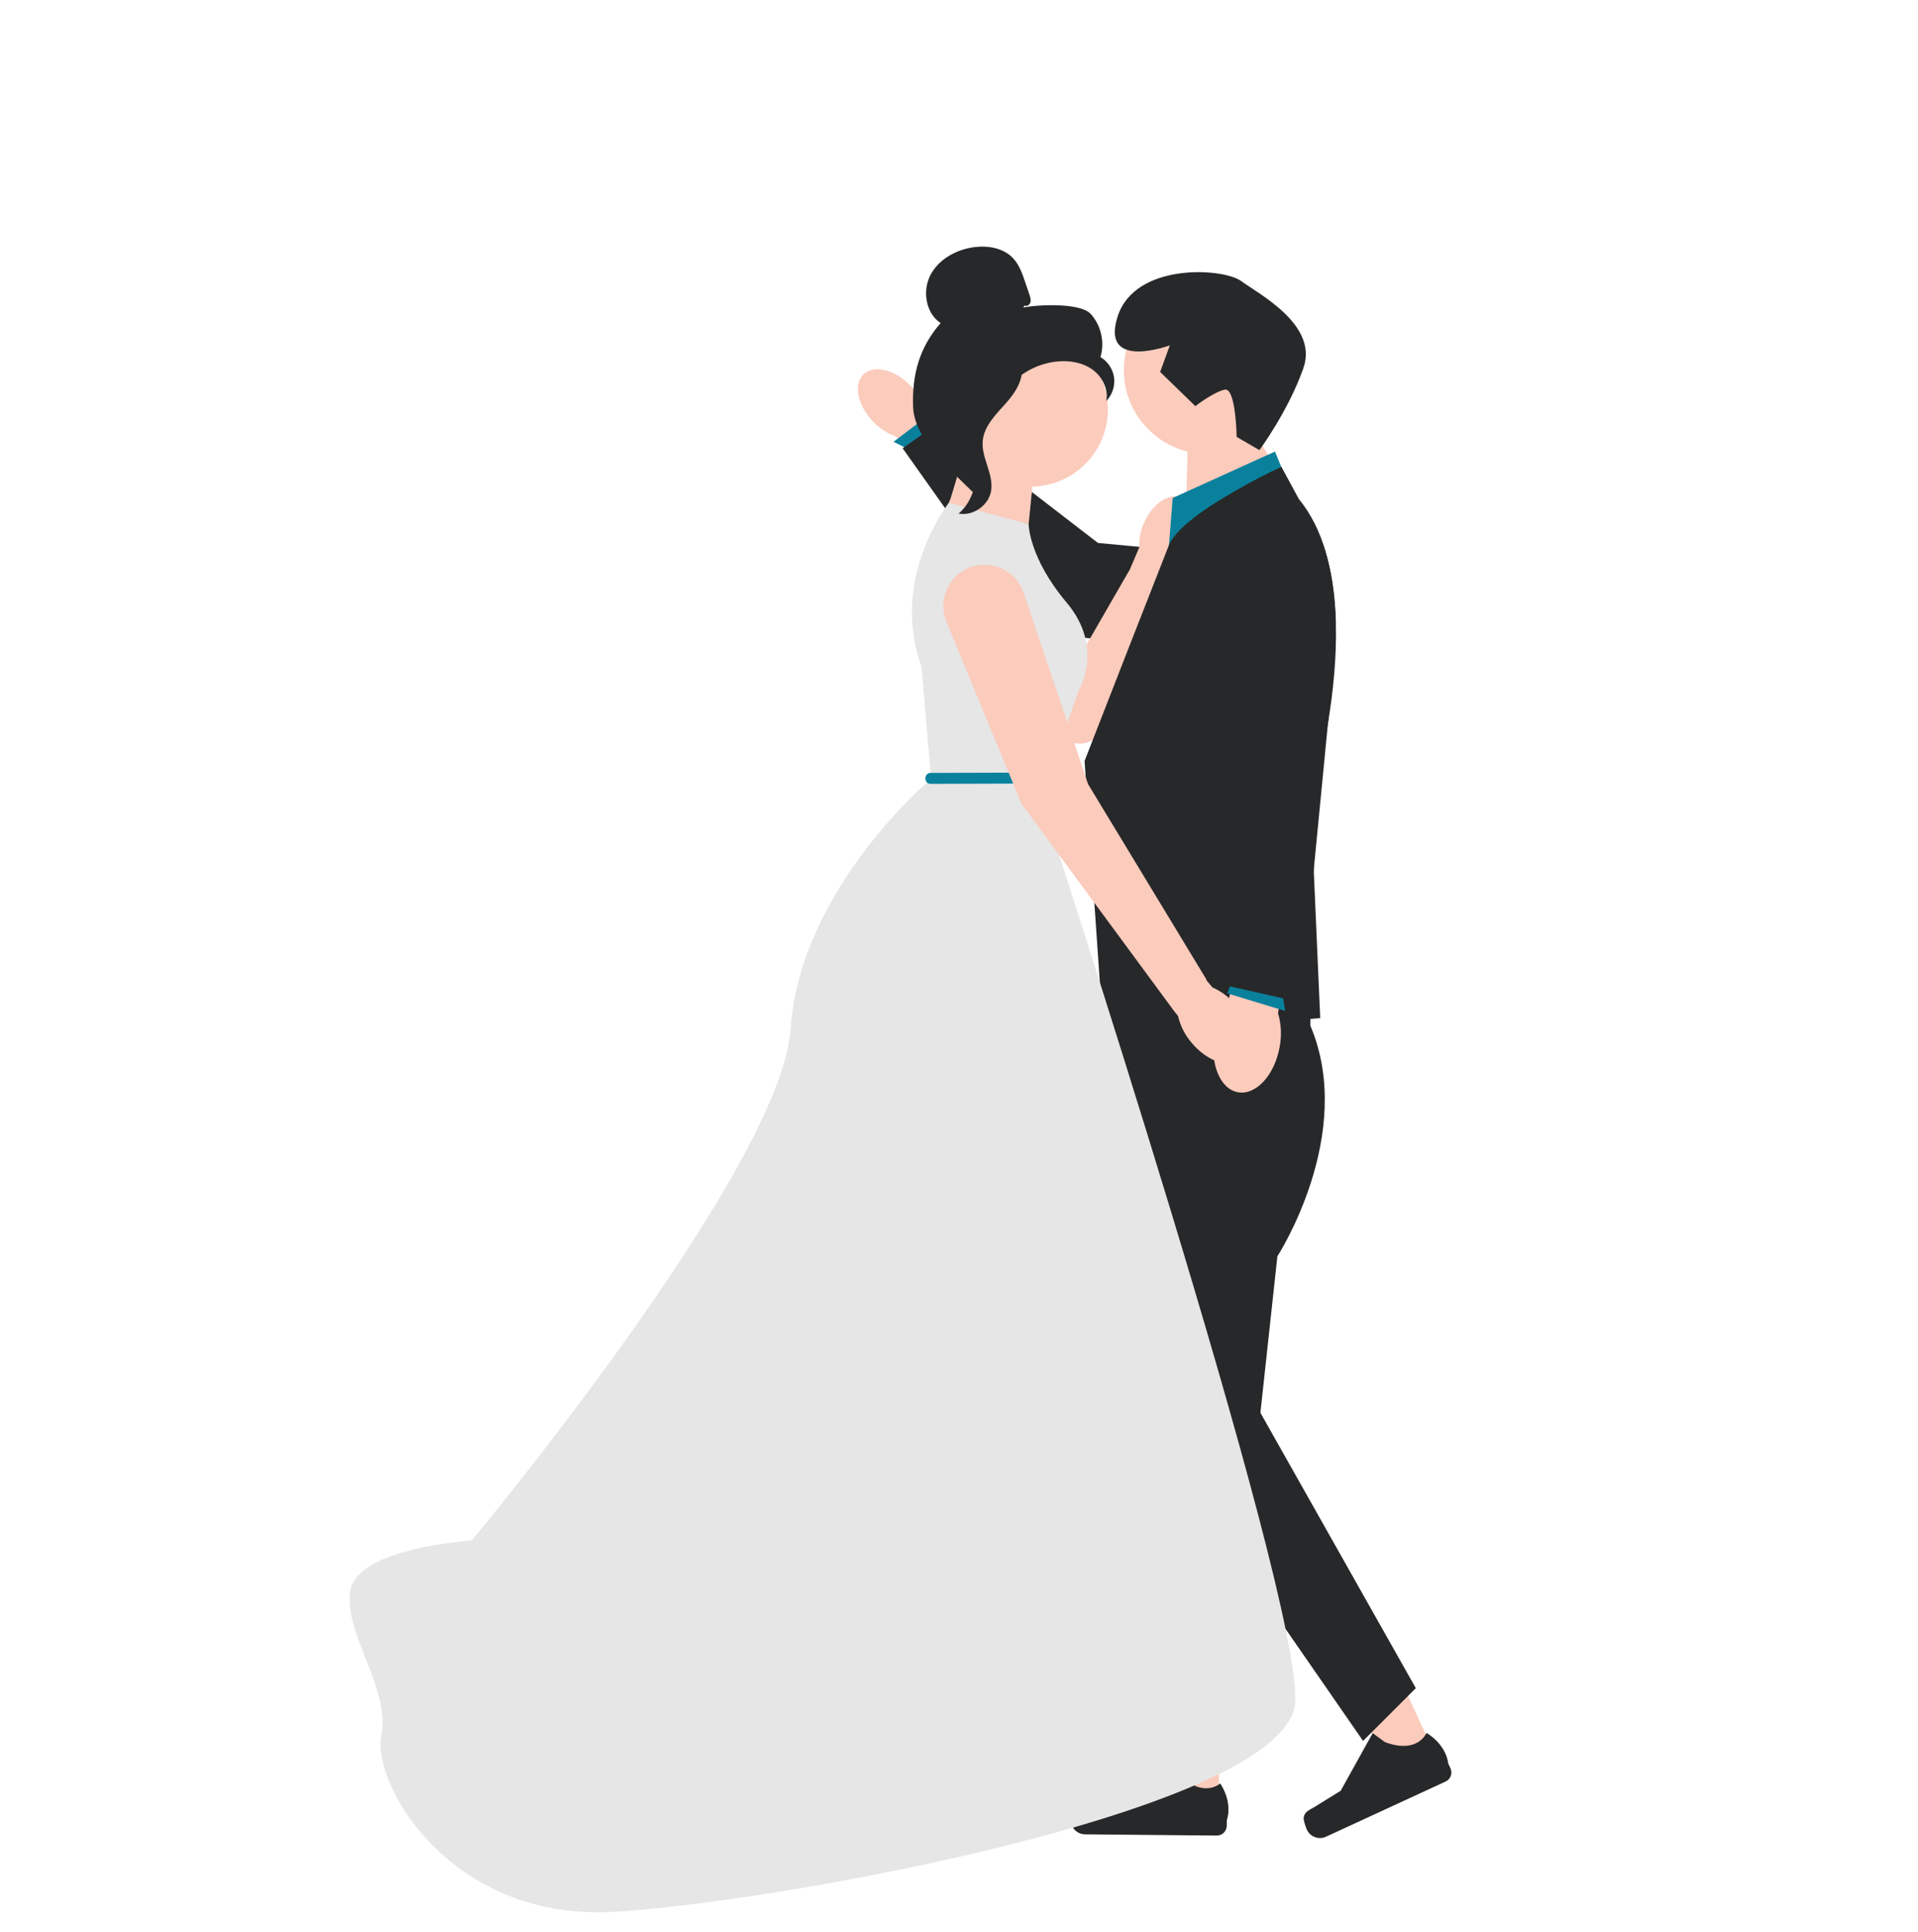
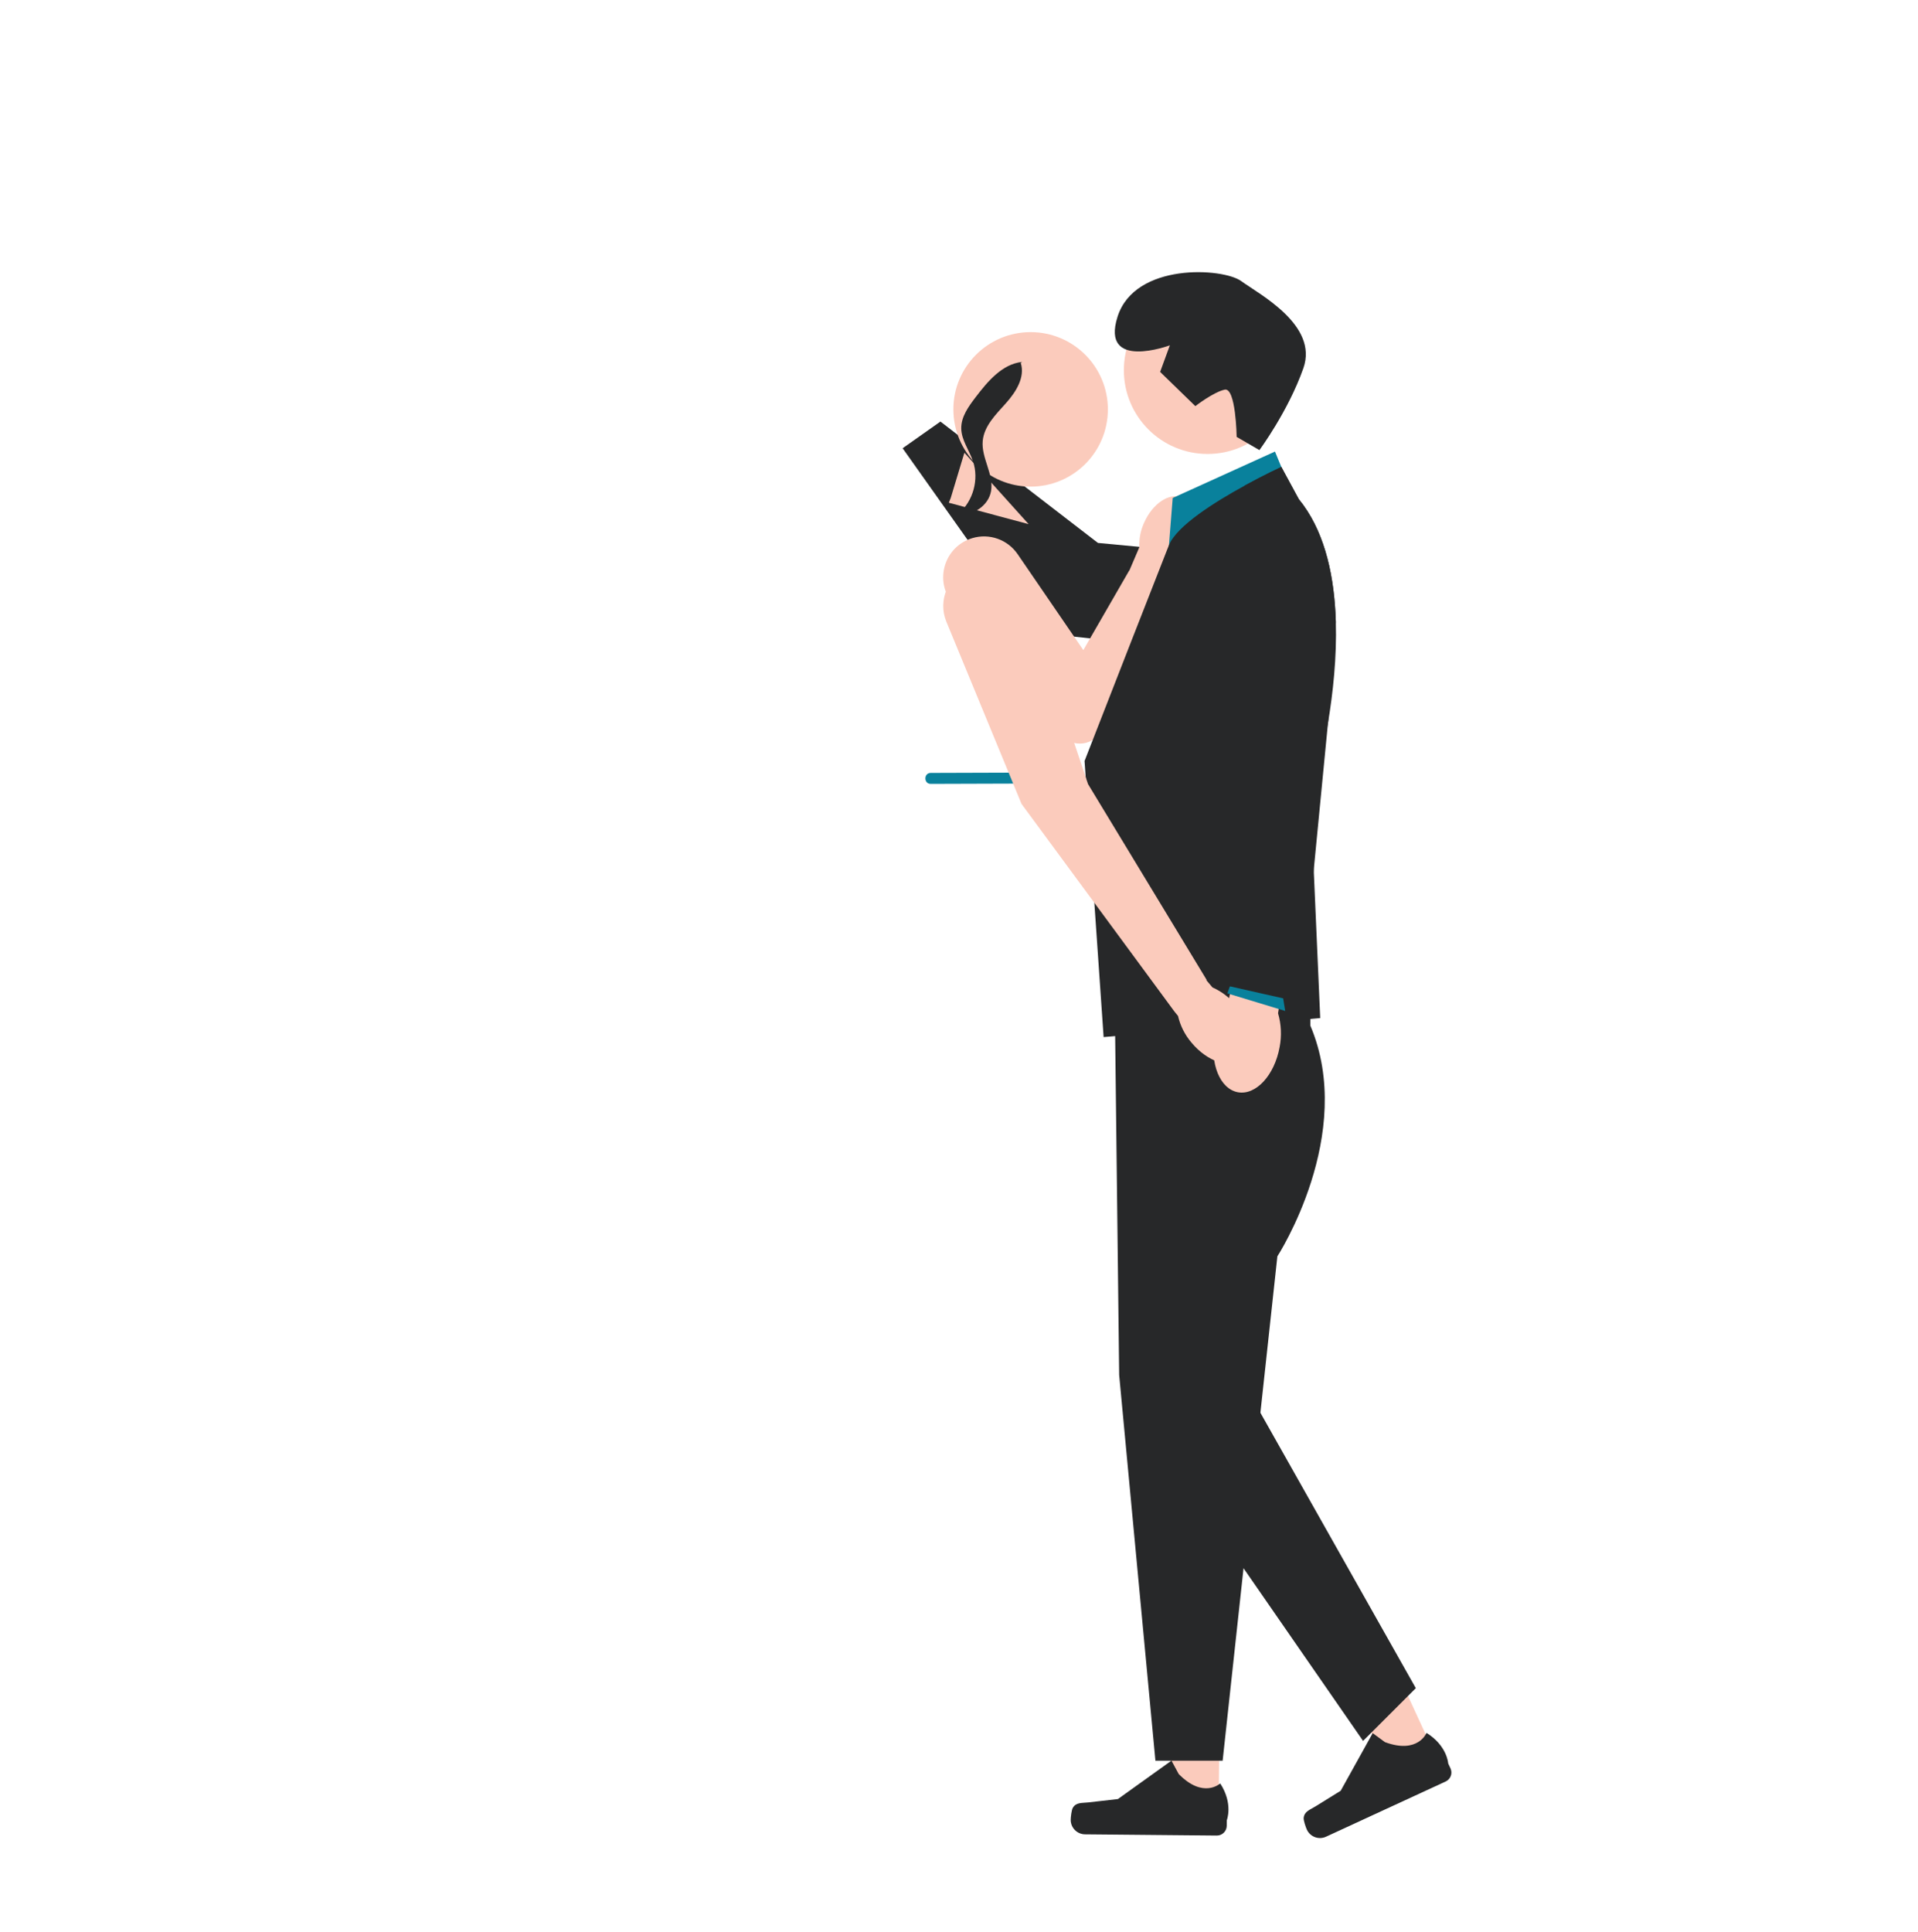
<svg xmlns="http://www.w3.org/2000/svg" fill="none" viewBox="0 0 140 141" height="141" width="140">
-   <path fill="#FBCBBC" d="M63.731 30.773C62.591 29.591 62.277 28.044 63.029 27.319C63.782 26.594 65.316 26.964 66.456 28.147C66.918 28.613 67.261 29.183 67.458 29.809L72.224 34.879L70.215 36.759L65.356 31.835C64.737 31.616 64.18 31.252 63.731 30.773Z" />
-   <path fill="#09819C" d="M68.886 31.456L67.981 30.146L65.223 32.245L66.723 32.994L68.886 31.456Z" />
  <path fill="#272829" d="M95.343 48.299L93.945 40.932L80.141 39.626L68.646 30.768L65.885 32.716L75.405 46.143L95.343 48.299Z" />
  <path fill="#FBCBBC" d="M86.258 36.322C85.362 35.926 84.132 36.746 83.51 38.153C83.254 38.712 83.135 39.325 83.164 39.939L82.435 41.642L82.422 41.644L79.074 47.448L74.281 40.446C73.548 39.375 72.206 38.902 70.964 39.278C68.929 39.893 68.176 42.38 69.527 44.021L77.442 53.625C78.272 54.632 79.869 54.434 80.426 53.253L85.094 42.295L85.666 41.045C86.139 40.653 86.512 40.153 86.753 39.587C87.375 38.179 87.153 36.718 86.258 36.322Z" />
-   <path fill="#FBCBBC" d="M86.584 36.866L86.724 31.133L90.059 29.297L92.804 33.565L86.584 36.866Z" />
  <path fill="#09819C" d="M93.064 32.957L85.599 36.345L85.247 40.775L94.281 35.91L93.064 32.957Z" />
  <path fill="#272829" d="M96.937 52.747L96.934 52.757C96.392 55.994 95.669 58.321 95.669 58.321L95.893 63.492L96.366 74.304L93.428 74.563L88.798 74.969L88.35 75.009L85.281 75.278L80.556 75.692L79.165 55.54C79.165 55.54 80.887 51.122 82.53 46.914C83.64 44.075 84.716 41.329 85.199 40.104C85.247 39.984 85.289 39.88 85.324 39.792C85.887 38.378 88.692 36.622 90.864 35.437C92.339 34.629 93.527 34.082 93.527 34.082L94.711 36.264L94.802 36.432C96.579 38.599 97.308 41.614 97.476 44.715C97.489 44.939 97.497 45.163 97.505 45.387C97.582 47.965 97.3 50.564 96.937 52.747Z" />
  <path fill="#FBCBBC" d="M88.95 132.108L85.844 132.079L84.478 120.085L89.062 120.128L88.95 132.108Z" />
  <path fill="#272829" d="M78.31 131.939C78.212 132.101 78.156 132.626 78.154 132.815C78.148 133.397 78.616 133.874 79.198 133.879L88.817 133.969C89.214 133.973 89.539 133.654 89.543 133.256L89.546 132.856C89.546 132.856 90.033 131.657 89.068 130.164C89.068 130.164 87.839 131.314 86.037 129.478L85.509 128.501L81.599 131.305L79.444 131.55C78.973 131.604 78.556 131.533 78.31 131.939Z" />
  <path fill="#FBCBBC" d="M104.849 128.284L102.028 129.585L95.668 119.325L99.83 117.405L104.849 128.284Z" />
  <path fill="#272829" d="M95.158 132.678C95.138 132.866 95.312 133.365 95.391 133.537C95.635 134.066 96.262 134.297 96.79 134.053L105.524 130.023C105.885 129.856 106.043 129.429 105.876 129.068L105.708 128.705C105.708 128.705 105.636 127.412 104.125 126.476C104.125 126.476 103.506 128.041 101.092 127.151L100.197 126.493L97.861 130.699L96.017 131.842C95.614 132.092 95.207 132.206 95.158 132.678Z" />
  <path fill="#272829" d="M81.372 73.394L81.691 100.356L84.337 128.505H89.244L93.239 91.694C93.239 91.694 99.014 82.792 95.645 74.853V70.915L81.372 73.394Z" />
  <path fill="#272829" d="M89.63 98.912L103.344 123.212L99.494 127.061L88.668 111.423L89.63 98.912Z" />
-   <path fill="#E6E6E6" d="M75.084 38.256L69.525 36.345C69.525 36.345 64.835 41.904 67.267 48.679L67.962 56.844C67.962 56.844 58.407 64.835 57.712 75.085C57.017 85.334 34.433 112.435 34.433 112.435C34.433 112.435 26.095 112.956 25.573 116.083C25.052 119.21 28.527 123.205 27.832 126.68C27.137 130.154 32.807 140.23 44.825 139.535C56.843 138.84 94.02 132.065 94.541 124.248C95.062 116.43 75.953 58.234 75.953 58.234L78.732 50.416C78.732 50.416 80.643 47.289 77.864 43.989C75.084 40.688 75.084 38.256 75.084 38.256Z" />
-   <path fill="#FBCBBC" d="M69.256 36.693L69.397 36.345L70.393 33.044L75.431 34.781L75.083 38.256L69.256 36.693Z" />
+   <path fill="#FBCBBC" d="M69.256 36.693L69.397 36.345L70.393 33.044L75.083 38.256L69.256 36.693Z" />
  <path fill="#FBCBBC" d="M88.144 33.132C91.519 33.132 94.255 30.396 94.255 27.022C94.255 23.647 91.519 20.912 88.144 20.912C84.77 20.912 82.034 23.647 82.034 27.022C82.034 30.396 84.77 33.132 88.144 33.132Z" />
  <path fill="#272829" d="M87.251 29.641L84.681 27.144L85.392 25.203C85.392 25.203 80.313 27.088 81.573 23.116C82.833 19.144 89.264 19.545 90.596 20.514C91.928 21.483 96.244 23.727 95.137 26.873C94.029 30.02 91.928 32.851 91.928 32.851L90.267 31.887C90.267 31.887 90.215 28.263 89.393 28.439C88.572 28.616 87.251 29.641 87.251 29.641Z" />
  <path fill="#FBCBBC" d="M75.228 35.517C78.343 35.517 80.867 32.993 80.867 29.879C80.867 26.765 78.343 24.24 75.228 24.24C72.114 24.24 69.59 26.765 69.59 29.879C69.59 32.993 72.114 35.517 75.228 35.517Z" />
-   <path fill="#272829" d="M74.779 22.298C74.942 22.393 75.16 22.249 75.213 22.068C75.265 21.886 75.204 21.693 75.144 21.514L74.839 20.613C74.624 19.974 74.394 19.313 73.927 18.826C73.222 18.092 72.101 17.905 71.092 18.041C69.796 18.215 68.518 18.916 67.915 20.076C67.313 21.237 67.569 22.856 68.658 23.58C67.106 25.358 66.565 27.34 66.651 29.699C66.736 32.057 69.306 34.228 70.983 35.89C71.357 35.663 71.697 34.599 71.491 34.213C71.286 33.827 71.581 33.379 71.326 33.023C71.071 32.668 70.857 33.234 71.115 32.88C71.278 32.657 70.643 32.144 70.885 32.01C72.054 31.363 72.443 29.906 73.177 28.79C74.063 27.444 75.579 26.532 77.183 26.381C78.067 26.298 79.001 26.448 79.725 26.962C80.45 27.475 80.918 28.392 80.751 29.263C81.186 28.822 81.402 28.174 81.32 27.559C81.239 26.945 80.861 26.377 80.325 26.064C80.651 24.987 80.372 23.749 79.617 22.916C78.861 22.083 75.796 22.225 74.693 22.444" />
  <path fill="#272829" d="M74.608 26.414C73.147 26.571 72.093 27.837 71.202 29.005C70.689 29.679 70.151 30.423 70.164 31.27C70.177 32.126 70.749 32.86 71.023 33.671C71.47 34.998 71.034 36.575 69.97 37.484C71.022 37.684 72.159 36.895 72.34 35.84C72.551 34.612 71.62 33.426 71.731 32.185C71.828 31.091 72.69 30.25 73.422 29.432C74.155 28.614 74.843 27.529 74.506 26.484" />
  <path fill="#09819C" d="M67.934 57.211L76.103 57.185C76.618 57.183 76.619 56.383 76.103 56.385L67.934 56.411C67.419 56.413 67.418 57.213 67.934 57.211Z" />
  <path fill="#FBCBBC" d="M90.225 73.391C89.765 72.818 89.174 72.365 88.502 72.068L88.057 71.542L88.079 71.52L79.418 57.227L74.724 43.269C74.181 41.654 72.408 40.81 70.812 41.406C69.215 42.003 68.43 43.804 69.08 45.379L74.565 58.675L85.716 73.815L85.986 74.15C86.152 74.865 86.487 75.53 86.963 76.089C88.135 77.505 89.814 78.049 90.715 77.303C91.616 76.558 91.397 74.806 90.225 73.391Z" />
  <path fill="#FBCBBC" d="M93.403 76.421C93.033 78.478 91.672 79.954 90.362 79.719C89.053 79.483 88.293 77.624 88.663 75.566C88.8 74.742 89.132 73.963 89.632 73.293L91.311 64.597L94.748 65.269L93.288 73.952C93.523 74.754 93.563 75.6 93.403 76.421Z" />
  <path fill="#09819C" d="M90.266 70.593L89.589 72.503L93.81 73.785L93.466 71.678L90.266 70.593Z" />
  <path fill="#272829" d="M97.505 45.387L97.305 48.936L96.937 52.747L96.934 52.757L95.893 63.492L95.106 71.63L94.957 73.154L93.66 72.863L93.478 72.823L92.158 72.527L89.879 72.012L89.772 71.991L89.316 71.887L90.477 52.827L90.658 44.632L90.818 37.444L90.864 35.437C92.339 34.629 93.527 34.082 93.527 34.082L94.711 36.264L94.802 36.432C96.579 38.599 97.308 41.614 97.476 44.715C97.489 44.939 97.497 45.163 97.505 45.387Z" />
</svg>